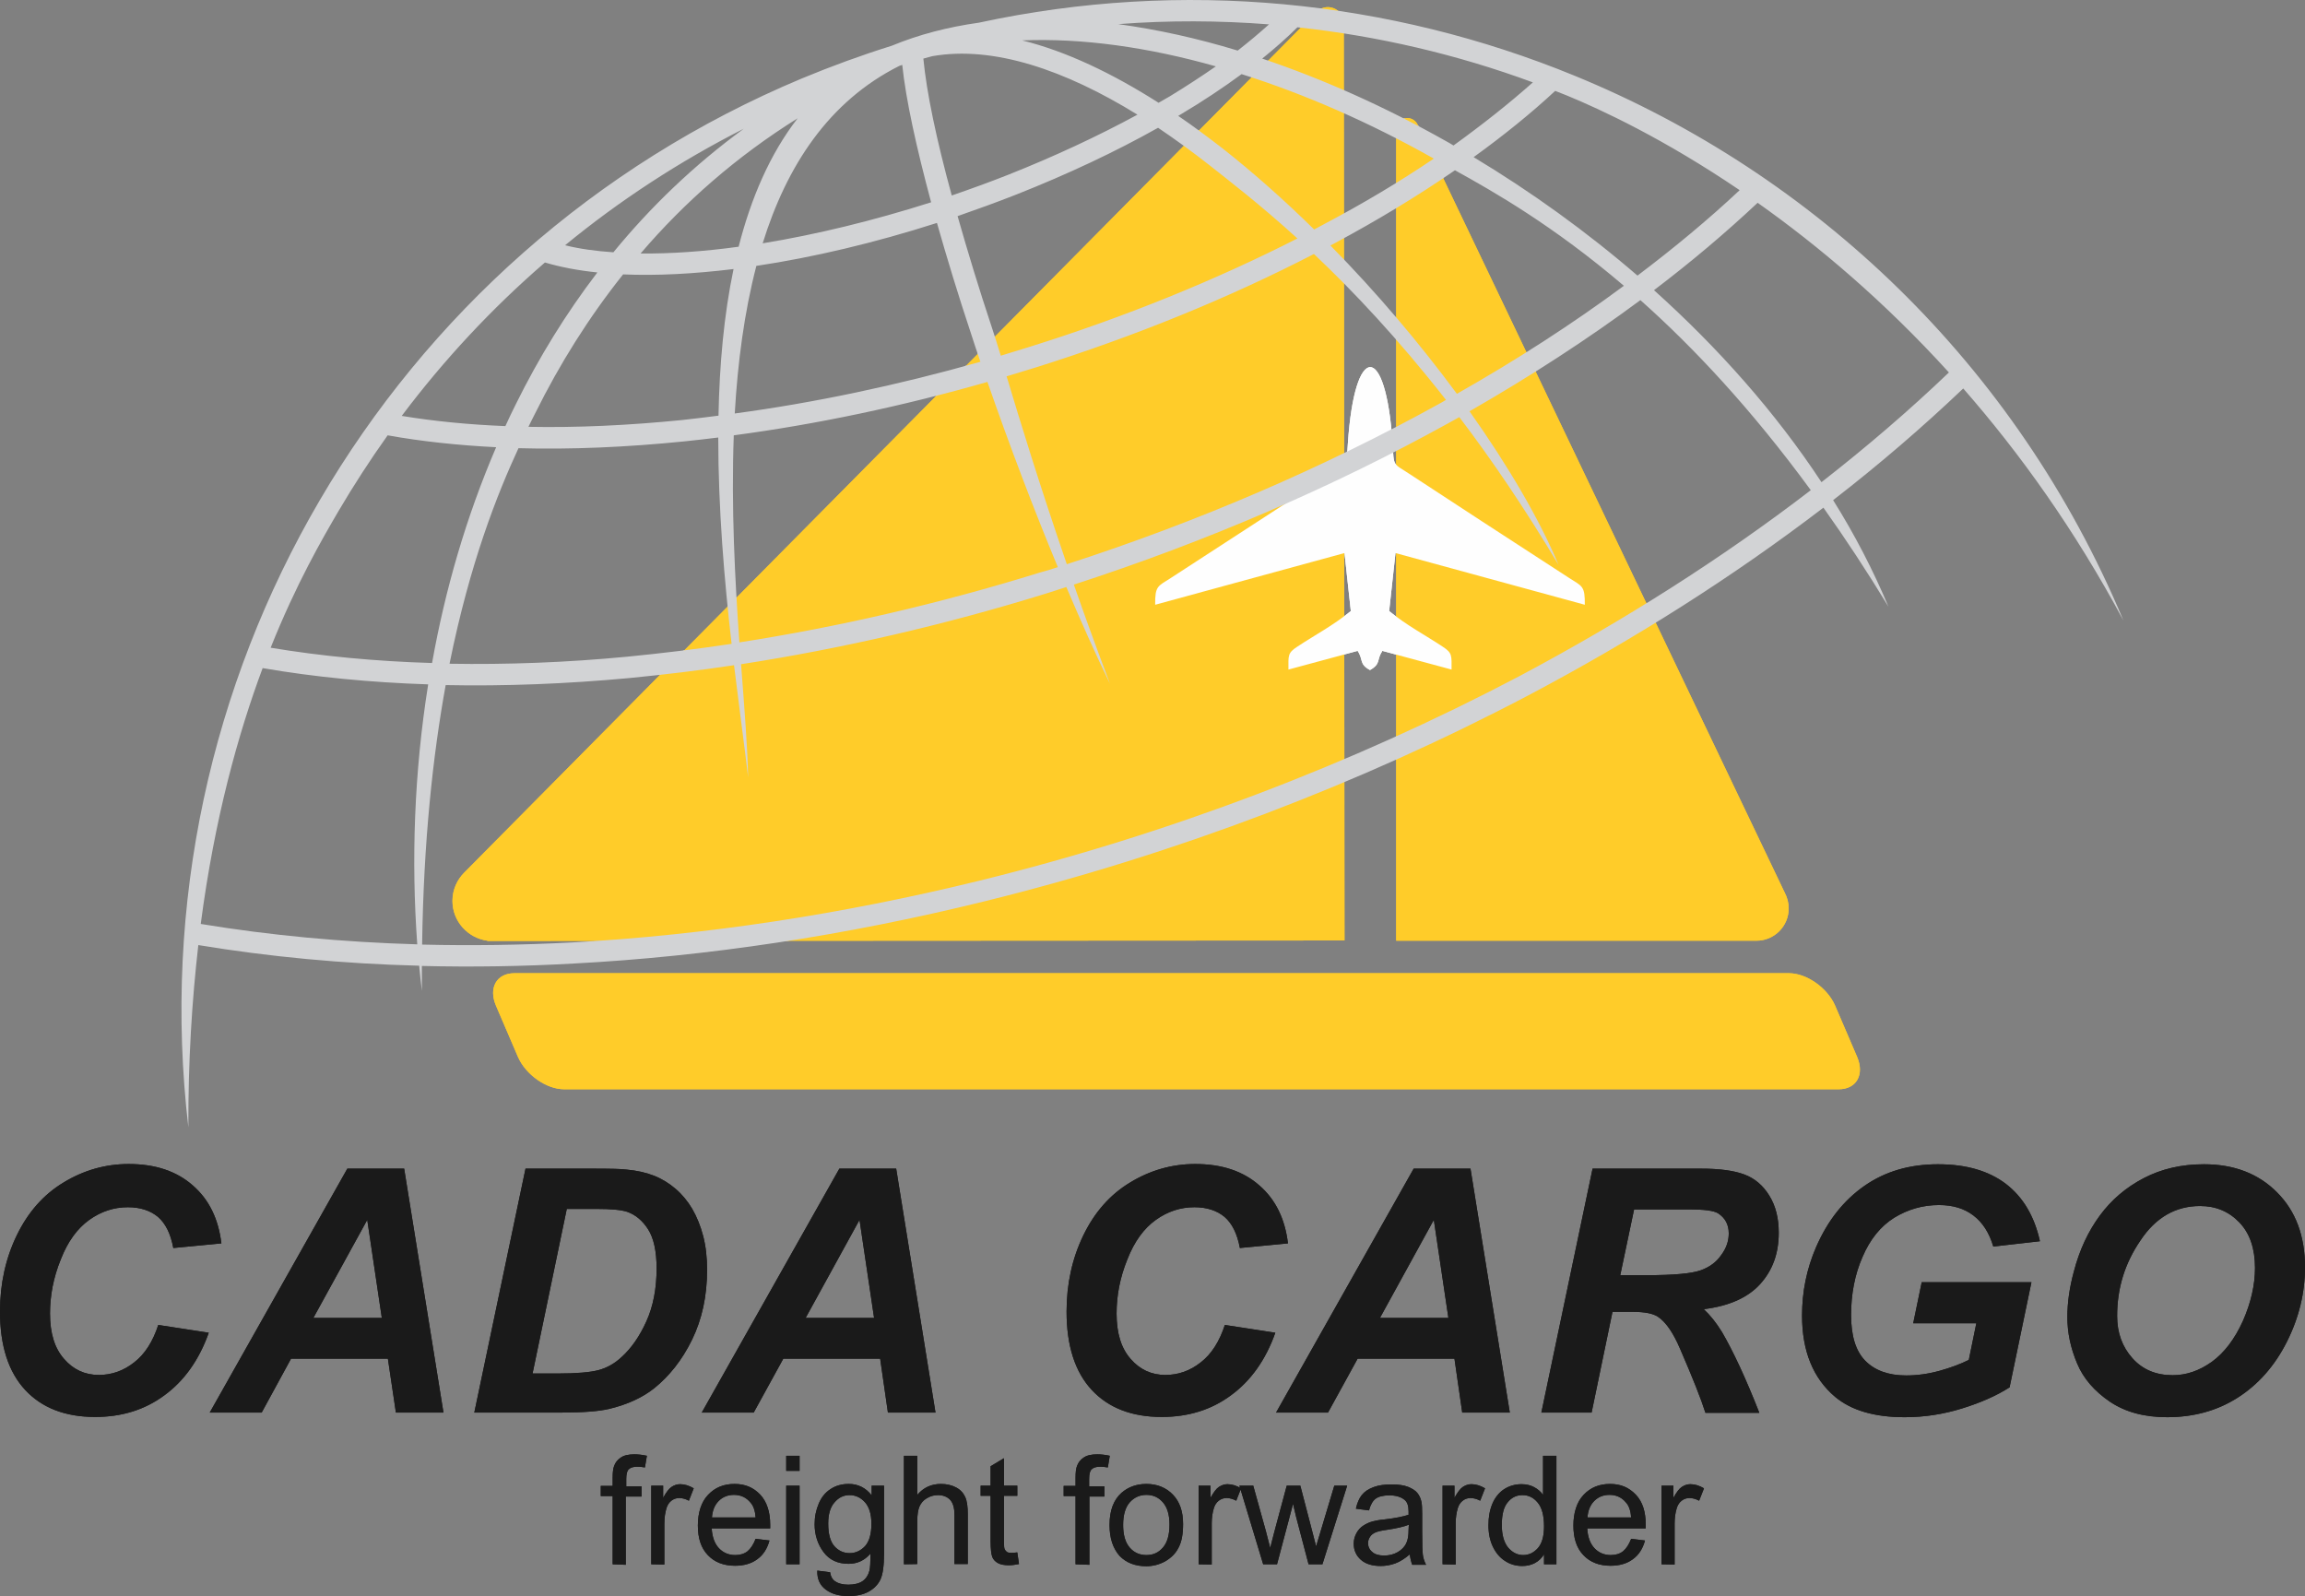
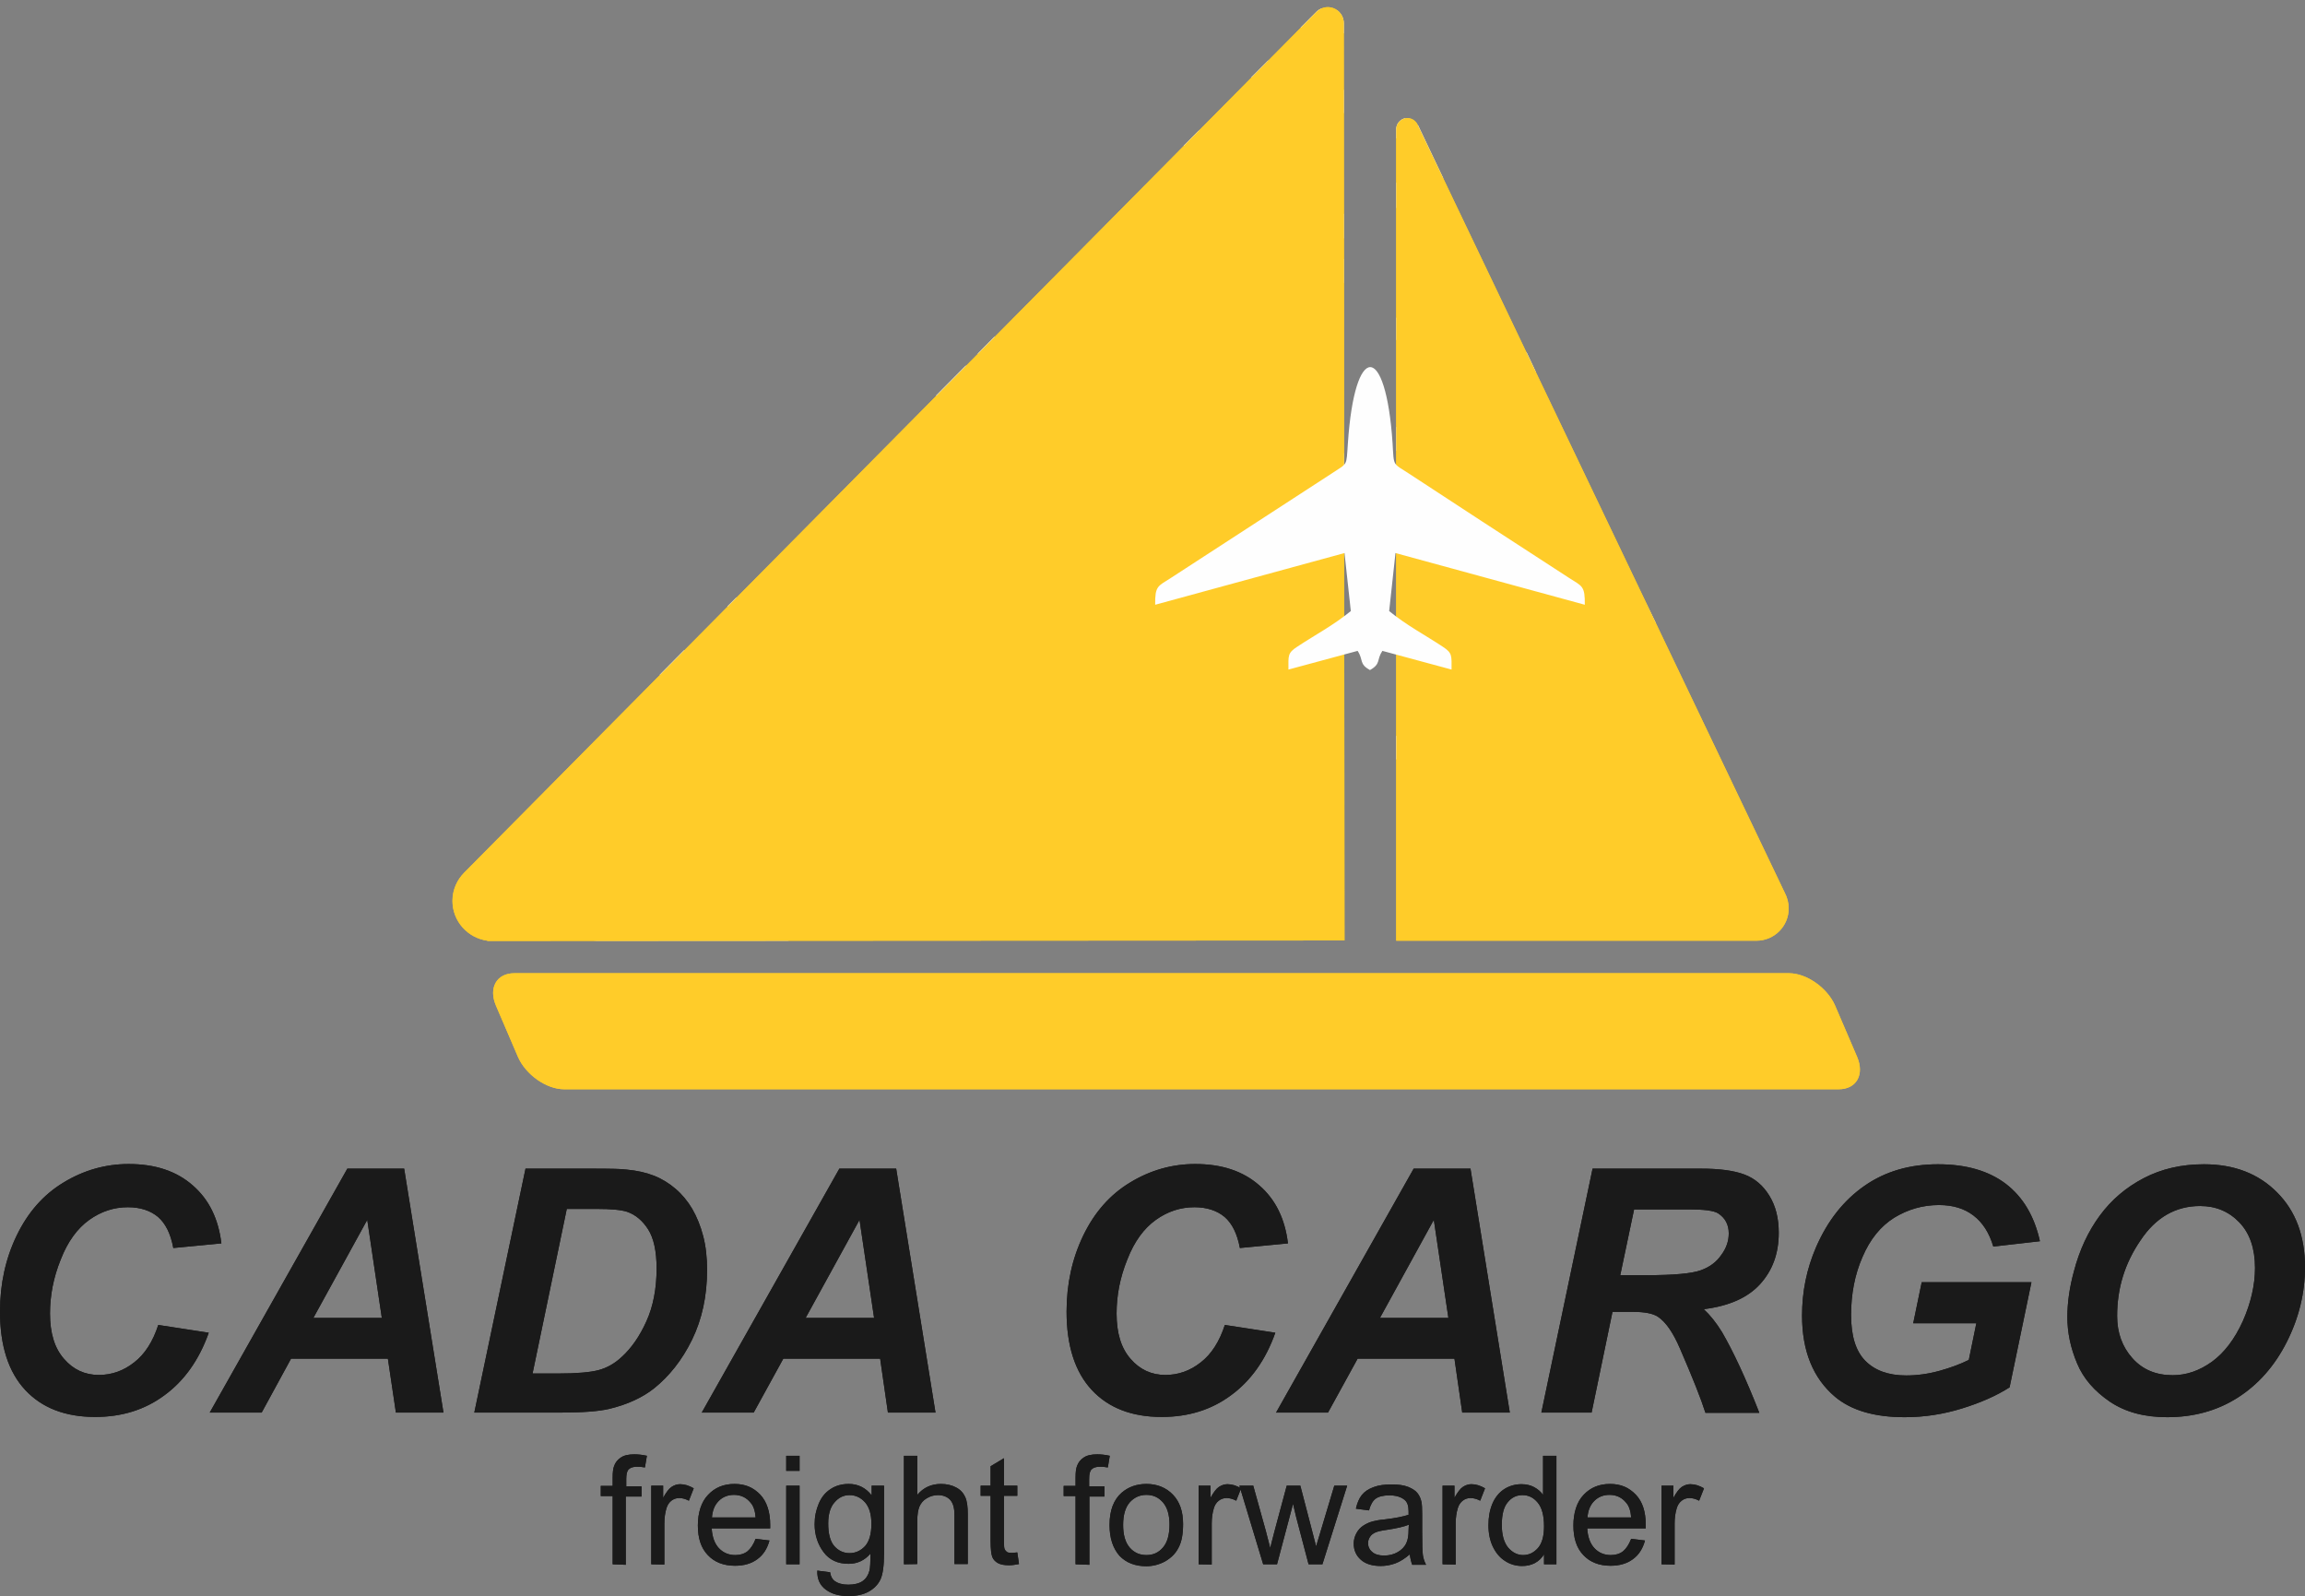
<svg xmlns="http://www.w3.org/2000/svg" id="Capa_2" data-name="Capa 2" viewBox="0 0 949.6 657.54">
  <rect x="0" y="0" width="949.6" height="657.54" fill="#808080" stroke="none" />
  <defs>
    <style> .cls-1 { fill: #d2d3d5; } .cls-2 { fill: #fefefe; } .cls-2, .cls-3 { fill-rule: evenodd; } .cls-4 { fill: #1a1a1a; } .cls-3 { fill: #ffcc29; } .cls-5 { fill: #e6e7e8; } </style>
  </defs>
  <g id="Capa_1-2" data-name="Capa 1">
    <g id="Capa_1-3" data-name="Capa_1">
      <path class="cls-3" d="M553.9,387.44l-350.4.2h-2.7v-.1c-8.1-1.1-14.4-8-14.4-16.4,0-4.6,1.9-8.7,4.9-11.7L542.3,4.94c1.2-1.2,2.9-2,4.7-2,3.7,0,6.6,3,6.6,6.6l.3,377.9ZM579.8,48.64c1.9,0,3.6,1.2,4.3,2.9l151.2,316.3c1,1.9,1.6,4.1,1.6,6.4,0,7.3-5.9,13.3-13.3,13.3h-148.4V53.34c0-2.6,2.1-4.7,4.6-4.7h0ZM211.9,400.94h525.1c7.3,0,15.8,6,19,13.3l9.1,21.2c3.1,7.3-.3,13.3-7.6,13.3H232.4c-7.3,0-15.8-6-19-13.3l-9.1-21.2c-3.1-7.3.3-13.3,7.6-13.3h0Z" />
-       <path class="cls-2" d="M482.3,238.14c-5.3,3.4-6.5,3.2-6.4,11l78-21.3,2.6,23.9c-7.5,6.1-14.4,9.6-22.1,14.7-4,2.6-3.6,3.7-3.6,9.4l28.5-7.7c2.5,3.8.5,5.4,5.1,7.9,4.6-2.6,2.6-4.1,5.1-7.9l28.5,7.7c0-5.7.4-6.8-3.6-9.4-7.7-5.1-14.6-8.6-22.1-14.7l2.6-23.9,78,21.3c.1-7.8-1.1-7.6-6.4-11-29.4-19.1-44.1-28.6-66-43-6.9-4.5-6.2-2.8-6.8-12.6-1.4-20.9-5.3-31.3-9.2-31.3s-7.8,10.4-9.2,31.3c-.7,9.8.1,8-6.8,12.6-22.1,14.4-36.8,23.9-66.2,43h0Z" />
      <g id="_1744972483712" data-name=" 1744972483712">
        <path class="cls-4" d="M65.2,545.84l20.8,3.2c-4,11.3-10.2,19.9-18.3,25.8-8.1,6-17.6,8.9-28.5,8.9-12.3,0-21.9-3.7-28.8-11.1-6.9-7.4-10.4-18.2-10.4-32.3,0-11.4,2.3-21.9,6.9-31.4,4.6-9.5,11-16.8,19.3-21.8,8.2-5,17.2-7.6,26.8-7.6,10.9,0,19.7,2.9,26.4,8.8,6.7,5.8,10.6,13.8,11.8,23.9l-19.8,1.9c-1.1-5.9-3.2-10.1-6.3-12.8-3.1-2.6-7.3-4-12.4-4-5.7,0-11,1.7-15.9,5.2s-8.9,8.9-11.8,16.4c-3,7.4-4.4,14.8-4.4,22.2,0,8.1,1.9,14.3,5.8,18.7,3.8,4.4,8.6,6.6,14.3,6.6,5.3,0,10.2-1.7,14.6-5.2,4.4-3.4,7.7-8.6,9.9-15.4h0ZM159.8,559.74h-39.9l-12.1,22.2h-21.4l56.7-100.5h23.4l16.2,100.5h-19.6l-3.3-22.2ZM157.3,542.94l-6-40.4-22.2,40.4h28.2ZM195.4,581.94l21.1-100.5h27.2c7.6,0,12.4.1,14.5.4,4.2.4,7.9,1.2,11.2,2.5,3.3,1.3,6.2,3.1,8.9,5.4s5,5.1,6.9,8.3c1.9,3.3,3.4,7,4.5,11.2s1.6,8.9,1.6,13.9c0,10.8-2.1,20.4-6.2,28.8-4.1,8.4-9.4,15-15.6,20-4.8,3.8-11,6.7-18.6,8.5-4.3,1-10.9,1.5-19.9,1.5h-35.6ZM219.4,565.84h10.6c7.6,0,13.2-.5,16.6-1.4s6.6-2.7,9.4-5.3c4.1-3.7,7.5-8.6,10.3-14.8s4.2-13.5,4.2-21.8c0-7.1-1.2-12.5-3.5-16.1s-5.2-6-8.6-7.2c-2.4-.8-6.6-1.2-12.8-1.2h-12.1l-14.1,67.8h0ZM362.6,559.74h-39.9l-12.2,22.2h-21.4l56.7-100.5h23.4l16.2,100.5h-19.6l-3.2-22.2ZM360.1,542.94l-6-40.4-22.2,40.4h28.2ZM504.6,545.84l20.8,3.2c-4,11.3-10.2,19.9-18.3,25.8-8.1,6-17.6,8.9-28.5,8.9-12.3,0-21.9-3.7-28.8-11.1-6.9-7.4-10.4-18.2-10.4-32.3,0-11.4,2.3-21.9,6.9-31.4,4.6-9.5,11-16.8,19.3-21.8,8.2-5,17.2-7.6,26.8-7.6,10.9,0,19.7,2.9,26.4,8.8,6.7,5.8,10.6,13.8,11.8,23.9l-19.8,1.9c-1.1-5.9-3.2-10.1-6.3-12.8-3.1-2.6-7.3-4-12.4-4-5.7,0-11,1.7-15.9,5.2s-8.9,8.9-11.8,16.4c-3,7.4-4.4,14.8-4.4,22.2,0,8.1,1.9,14.3,5.8,18.7,3.8,4.4,8.6,6.6,14.3,6.6,5.3,0,10.2-1.7,14.6-5.2,4.4-3.4,7.7-8.6,9.9-15.4h0ZM599.2,559.74h-39.9l-12.2,22.2h-21.4l56.7-100.5h23.4l16.2,100.5h-19.6l-3.2-22.2h0ZM596.7,542.94l-6-40.4-22.2,40.4h28.2ZM655.7,581.94h-20.7l21.1-100.5h44.6c7.7,0,13.6.8,17.9,2.4,4.3,1.6,7.7,4.5,10.3,8.7s3.9,9.3,3.9,15.3c0,8.6-2.6,15.6-7.7,21.2-5.1,5.6-12.8,9-23.2,10.3,2.6,2.4,5.1,5.5,7.5,9.4,4.6,7.9,9.8,19,15.4,33.3h-22.2c-1.8-5.7-5.3-14.5-10.5-26.5-2.8-6.5-5.8-10.9-9.1-13.1-2-1.3-5.4-2-10.3-2h-8.4l-8.6,41.5h0ZM667.5,525.34h11c11.1,0,18.5-.7,22.1-2,3.7-1.3,6.5-3.4,8.5-6.3,2.1-2.8,3.1-5.8,3.1-8.9,0-3.7-1.5-6.4-4.4-8.3-1.8-1.1-5.8-1.6-11.9-1.6h-22.7l-5.7,27.1h0ZM791.7,528.24h45.2l-9,43.3c-5.3,3.4-11.8,6.3-19.6,8.7-7.7,2.4-15.6,3.6-23.6,3.6-12.5,0-22-2.8-28.7-8.4-9.1-7.7-13.6-18.9-13.6-33.5,0-9.8,1.9-19.2,5.8-28.2,4.7-10.8,11.3-19.2,19.9-25.2,8.6-6,18.7-8.9,30.3-8.9s20.9,2.7,28,8.1c7,5.4,11.7,13.2,14,23.6l-19.2,2.2c-1.7-5.7-4.4-9.9-8.2-12.8-3.8-2.9-8.5-4.3-14.2-4.3-6.7,0-12.8,1.8-18.4,5.2-5.6,3.5-10,8.9-13.1,16.2-3.2,7.3-4.7,15.3-4.7,23.9s1.9,14.8,5.8,18.8c3.9,4,9.5,6.1,16.9,6.1,4.4,0,9-.6,13.7-1.9,4.7-1.3,8.7-2.8,12.1-4.5l3.1-15.1h-26l3.5-16.9h0ZM851.7,542.54c0-5.9.9-12.2,2.7-18.8,2.3-8.8,5.9-16.5,10.7-23s10.8-11.6,18.1-15.4c7.3-3.8,15.5-5.7,24.8-5.7,12.4,0,22.5,3.9,30.1,11.6,7.7,7.7,11.5,18,11.5,30.8,0,10.6-2.5,20.9-7.5,30.8-5,9.9-11.8,17.6-20.3,23s-18.2,8-29,8c-9.4,0-17.2-2.1-23.6-6.4-6.3-4.3-10.9-9.5-13.5-15.8-2.7-6.4-4-12.7-4-19.1h0ZM872.2,542.14c0,6.9,2.1,12.7,6.3,17.4s9.7,7,16.6,7c5.6,0,10.9-1.8,16.1-5.5,5.1-3.7,9.4-9.3,12.8-16.8,3.3-7.5,5-14.8,5-21.9,0-7.9-2.1-14.2-6.4-18.7s-9.7-6.8-16.2-6.8c-10.1,0-18.3,4.7-24.6,14.2-6.5,9.5-9.6,19.8-9.6,31.1Z" />
        <path class="cls-4" d="M252.4,644.44v-28.1h-4.9v-4.2h4.9v-3.4c0-2.2.2-3.8.6-4.8.5-1.4,1.4-2.6,2.8-3.5,1.3-.9,3.2-1.3,5.6-1.3,1.5,0,3.3.2,5.1.6l-.8,4.8c-1.1-.2-2.2-.3-3.2-.3-1.7,0-2.8.4-3.5,1.1-.7.7-1,2-1,4v3h6.3v4.2h-6.5v28.1l-5.4-.2h0ZM268.3,644.44v-32.4h4.9v5c1.3-2.3,2.4-3.8,3.5-4.5s2.2-1.1,3.5-1.1c1.9,0,3.7.6,5.6,1.7l-2,5.1c-1.3-.7-2.7-1.1-4-1.1-1.2,0-2.3.4-3.2,1.1-.9.7-1.6,1.7-2,3-.6,1.9-.9,4.1-.9,6.4v16.9l-5.4-.1h0ZM311.3,633.94l5.7.7c-.9,3.3-2.5,5.9-5,7.7-2.4,1.8-5.5,2.7-9.2,2.7-4.7,0-8.5-1.5-11.2-4.4-2.8-2.9-4.1-7-4.1-12.2s1.4-9.7,4.2-12.6c2.8-3,6.4-4.5,10.9-4.5s7.8,1.5,10.6,4.4c2.7,2.9,4.1,7.1,4.1,12.4v1.5h-24.1c.2,3.5,1.2,6.3,3,8.2s4.1,2.8,6.7,2.8c2,0,3.7-.5,5.1-1.6,1.3-1.1,2.4-2.8,3.3-5.1h0ZM293.3,625.14h18c-.2-2.7-.9-4.8-2.1-6.1-1.7-2.1-4-3.2-6.8-3.2-2.5,0-4.6.8-6.3,2.5-1.7,1.7-2.6,4-2.8,6.8ZM323.9,605.94v-6.2h5.5v6.2h-5.5ZM323.9,644.44v-32.4h5.5v32.4h-5.5ZM336.7,647.04l5.3.7c.2,1.6.8,2.8,1.9,3.6,1.4,1,3.2,1.5,5.6,1.5s4.5-.5,5.9-1.5,2.3-2.4,2.8-4.3c.3-1.1.4-3.5.4-7-2.4,2.8-5.4,4.2-9,4.2-4.5,0-7.9-1.6-10.3-4.8s-3.7-7.1-3.7-11.5c0-3.1.6-5.9,1.7-8.5s2.7-4.6,4.9-6c2.1-1.4,4.6-2.1,7.5-2.1,3.8,0,7,1.6,9.4,4.7v-4h5.1v28c0,5-.5,8.6-1.5,10.7-1,2.1-2.7,3.8-4.9,5-2.2,1.2-5,1.8-8.2,1.8-3.9,0-7-.9-9.3-2.6-2.5-1.8-3.7-4.4-3.6-7.9h0ZM341.2,627.64c0,4.2.8,7.3,2.5,9.3,1.7,1.9,3.8,2.9,6.3,2.9s4.6-1,6.4-2.9c1.7-1.9,2.6-5,2.6-9.1s-.9-6.9-2.6-8.9c-1.8-2-3.9-3-6.4-3s-4.5,1-6.2,3c-1.7,1.9-2.6,4.8-2.6,8.7h0ZM372.4,644.44v-44.7h5.5v16.1c2.5-3,5.8-4.5,9.7-4.5,2.4,0,4.5.5,6.2,1.4,1.8.9,3,2.2,3.8,3.9s1.1,4.1,1.1,7.2v20.5h-5.5v-20.5c0-2.7-.6-4.7-1.8-6-1.2-1.2-2.8-1.9-5-1.9-1.6,0-3.1.4-4.6,1.3-1.4.8-2.4,2-3,3.4s-.9,3.4-.9,6v17.7l-5.5.1h0ZM419.1,639.54l.7,4.8c-1.5.3-2.9.5-4.1.5-2,0-3.5-.3-4.6-.9-1.1-.6-1.9-1.5-2.3-2.5-.4-1-.7-3.2-.7-6.5v-18.7h-4.1v-4.2h4.1v-8l5.5-3.3v11.3h5.5v4.2h-5.5v19c0,1.6.1,2.6.3,3s.5.8.9,1.1,1.1.4,1.9.4c.6,0,1.4-.1,2.4-.2h0ZM443.1,644.44v-28.1h-4.9v-4.2h4.9v-3.4c0-2.2.2-3.8.6-4.8.5-1.4,1.4-2.6,2.8-3.5,1.3-.9,3.2-1.3,5.6-1.3,1.5,0,3.3.2,5.1.6l-.8,4.8c-1.1-.2-2.2-.3-3.2-.3-1.7,0-2.8.4-3.5,1.1-.7.7-1,2-1,4v3h6.3v4.2h-6.2v28.1l-5.7-.2h0ZM457.1,628.24c0-6,1.7-10.4,5-13.3,2.8-2.4,6.2-3.6,10.2-3.6,4.4,0,8.1,1.5,10.9,4.4,2.8,2.9,4.2,6.9,4.2,12.1,0,4.2-.6,7.4-1.9,9.8-1.2,2.4-3.1,4.2-5.5,5.6-2.4,1.3-5,2-7.8,2-4.5,0-8.2-1.4-11-4.3-2.7-3.1-4.1-7.3-4.1-12.7h0ZM462.7,628.24c0,4.1.9,7.2,2.7,9.3s4.1,3.1,6.9,3.1,5-1,6.8-3.1,2.7-5.2,2.7-9.5c0-4-.9-7-2.7-9.1s-4.1-3.1-6.8-3.1-5,1-6.9,3.1c-1.8,2.1-2.7,5.2-2.7,9.3ZM493.8,644.44v-32.4h4.9v5c1.3-2.3,2.4-3.8,3.5-4.5s2.2-1.1,3.5-1.1c1.9,0,3.7.6,5.6,1.7l-2,5.1c-1.3-.7-2.7-1.1-4-1.1-1.2,0-2.3.4-3.2,1.1-.9.7-1.6,1.7-2,3-.6,1.9-.9,4.1-.9,6.4v16.9l-5.4-.1h0ZM520.4,644.44l-9.8-32.4h5.7l5.2,18.7,1.8,7c.1-.3.6-2.6,1.7-6.7l5.1-19h5.6l4.9,18.8,1.6,6.2,1.9-6.3,5.6-18.7h5.3l-10.2,32.4h-5.7l-5.1-19.4-1.3-5.5-6.6,24.9h-5.7ZM580.8,640.34c-2,1.7-4,3-5.9,3.7s-3.9,1.1-6.1,1.1c-3.6,0-6.3-.9-8.2-2.6-1.9-1.7-2.9-3.9-2.9-6.6,0-1.6.4-3,1.1-4.3.7-1.3,1.7-2.4,2.8-3.1,1.2-.8,2.5-1.4,4-1.8,1.1-.3,2.7-.6,4.9-.8,4.4-.5,7.7-1.2,9.8-1.9v-1.4c0-2.2-.5-3.8-1.6-4.7-1.4-1.2-3.5-1.9-6.3-1.9-2.6,0-4.5.5-5.7,1.4s-2.1,2.5-2.7,4.8l-5.4-.7c.5-2.3,1.3-4.2,2.4-5.6,1.1-1.4,2.7-2.5,4.9-3.3,2.1-.8,4.6-1.1,7.4-1.1s5,.3,6.8,1c1.7.7,3,1.5,3.8,2.5s1.4,2.2,1.7,3.7c.2.9.3,2.6.3,5v7.3c0,5.1.1,8.3.3,9.7s.7,2.7,1.3,3.9h-5.7c-.5-1.4-.8-2.7-1-4.3h0ZM580.4,628.14c-2,.8-5,1.5-9,2.1-2.3.3-3.9.7-4.8,1.1-.9.4-1.7,1-2.2,1.8s-.8,1.6-.8,2.6c0,1.4.6,2.7,1.7,3.6,1.1,1,2.7,1.5,4.9,1.5s4-.5,5.6-1.4,2.9-2.2,3.6-3.8c.6-1.2.9-3.1.9-5.5l.1-2h0ZM594.3,644.44v-32.4h4.9v5c1.3-2.3,2.4-3.8,3.5-4.5s2.2-1.1,3.5-1.1c1.9,0,3.7.6,5.6,1.7l-2,5.1c-1.3-.7-2.7-1.1-4-1.1-1.2,0-2.3.4-3.2,1.1-.9.7-1.6,1.7-2,3-.6,1.9-.9,4.1-.9,6.4v16.9l-5.4-.1h0ZM636.1,644.44v-4.1c-2,3.2-5.1,4.8-9,4.8-2.6,0-5-.7-7.1-2.1-2.2-1.4-3.8-3.4-5-5.9s-1.8-5.5-1.8-8.8.5-6.1,1.6-8.8c1.1-2.6,2.7-4.6,4.8-6s4.6-2.1,7.2-2.1c2,0,3.7.4,5.2,1.2s2.8,1.9,3.7,3.2v-16.1h5.5v44.7h-5.1ZM618.7,628.24c0,4.1.9,7.2,2.6,9.3,1.7,2,3.8,3.1,6.2,3.1s4.4-1,6.1-2.9c1.7-2,2.5-4.9,2.5-9,0-4.4-.9-7.7-2.6-9.7-1.7-2.1-3.8-3.1-6.3-3.1s-4.5,1-6.1,3c-1.6,1.9-2.4,5-2.4,9.3ZM672,633.94l5.7.7c-.9,3.3-2.5,5.9-5,7.7-2.4,1.8-5.5,2.7-9.2,2.7-4.7,0-8.5-1.5-11.2-4.4-2.8-2.9-4.1-7-4.1-12.2s1.4-9.7,4.2-12.6c2.8-3,6.4-4.5,10.9-4.5s7.8,1.5,10.6,4.4,4.1,7.1,4.1,12.4v1.5h-24.1c.2,3.5,1.2,6.3,3,8.2s4.1,2.8,6.7,2.8c2,0,3.7-.5,5.1-1.6,1.3-1.1,2.4-2.8,3.3-5.1h0ZM654,625.14h18c-.2-2.7-.9-4.8-2.1-6.1-1.7-2.1-4-3.2-6.8-3.2-2.5,0-4.6.8-6.3,2.5-1.7,1.7-2.6,4-2.8,6.8h0ZM684.5,644.44v-32.4h4.9v5c1.3-2.3,2.4-3.8,3.5-4.5s2.2-1.1,3.5-1.1c1.9,0,3.7.6,5.6,1.7l-2,5.1c-1.3-.7-2.7-1.1-4-1.1-1.2,0-2.3.4-3.2,1.1-.9.7-1.6,1.7-2,3-.6,1.9-.9,4.1-.9,6.4v16.9l-5.4-.1h0Z" />
      </g>
      <path class="cls-5" d="M324.5,387.54h-80.1c51.7-3.4,105.2-11.7,158.9-24.9,51.7-12.7,102.3-29.7,150.5-50.1v9.6c-47.6,20-97.4,36.6-148.4,49.1-27.1,6.7-54.1,12.1-80.9,16.3h0ZM271.7,278.04l10-10.1c6.5-.8,13.1-1.7,19.7-2.7-.6-5.1-1.1-10.2-1.7-15.5l3.7-3.7c.4,6.4.8,12.7,1.2,18.7,40.6-6.3,82.3-15.9,123.9-28.8,2.4-.8,4.9-1.5,7.3-2.3-10.2-24.5-20.1-50.7-29-76.3-7.1,2-14.3,4-21.4,5.8l12.3-12.4c2.1-.6,4.1-1.1,6.2-1.7-.4-1.1-.8-2.2-1.1-3.4l6.9-7c.8,2.4,1.6,5,2.5,8,3.9-1.2,7.8-2.4,11.7-3.6,39.5-12.4,77-27.7,110.6-44.8-15.6-14.2-28.2-23.8-36-30-3.6-2.8-7.2-5.6-10.9-8.2l6.3-6.3c3.4,2.5,6.7,5,10,7.6,12.8,10.1,25.5,21.4,37.6,33.3,1.3-.7,2.6-1.4,3.9-2.1,2.7-1.5,5.5-3,8.2-4.5v10.1c-1.3.7-2.7,1.4-4,2.2l-1.5.8c1.9,1.9,3.7,3.8,5.5,5.7v9.8c-4.2-4.3-8.3-8.3-12.2-12-34.8,18-73.7,33.9-114.8,46.8-3.9,1.2-7.9,2.4-11.8,3.6,5.5,18.3,13.4,44.2,24.8,77.4,39.8-12.9,78.2-28.3,114.2-45.8v9.8c-35.2,16.9-72.6,31.8-111.3,44.3,4.4,12.7,9.4,26.3,14.9,40.9-6-12.3-12-25.8-18-39.9-2.7.9-5.4,1.7-8.1,2.6-42.2,13.1-84.6,22.8-125.9,29.2,1.4,18.5,2.7,34.5,2.9,46.6-.8-7.2-1.7-13.7-2.6-20.8-1-7.9-2.1-16.4-3.2-25.4-10.4,1.6-20.7,2.9-30.8,4.1h0ZM515.5,31.84l6.9-6.9c10.4,3.5,20.8,7.6,31.2,12.1v9.6c-12.8-5.7-25.5-10.7-38.1-14.8h0ZM535.8,11.34l6.4-6.4c.6-.6,1.3-1.1,2.1-1.4,2.3.3,4.5.6,6.8.9,1.5,1.2,2.5,3.1,2.5,5.2v4.1c-6-1-11.9-1.8-17.8-2.4ZM682.1,256.54c-17,10.4-34.5,20.4-52.5,29.9-17.7,9.3-35.9,18.2-54.5,26.5v-9.7c17.1-7.8,33.9-16,50.3-24.6,18.1-9.5,35.7-19.6,52.7-30.1l4,8ZM632.7,153.14c-8.9,5.6-18,11-27.3,16.3,16.1,22.7,28.9,44.7,36.7,63.3-13.8-23.1-27.5-43.3-40.9-60.9-1.5.8-3,1.7-4.5,2.5-7,3.9-14.2,7.7-21.5,11.5v-9.9c5.8-3,11.5-6.1,17.2-9.2,1.1-.6,2.2-1.2,3.3-1.9-7-9-13.9-17.3-20.5-24.9v-9.2c8.9,10.4,17.3,21,25,31.5,9.8-5.6,19.4-11.3,28.7-17.2l3.8,8.1h0ZM594.6,73.44c-6.2,4.2-12.7,8.3-19.4,12.3v-10.4c5.3-3.3,10.5-6.6,15.5-10-5.2-2.9-10.3-5.7-15.5-8.4v-3.7c0-2.1,1.4-3.9,3.4-4.5,1.9,1,3.8,2,5.7,3l10.3,21.7h0Z" />
      <path class="cls-3" d="M553.9,387.44l-350.4.2h-2.7v-.1c-8.1-1.1-14.4-8-14.4-16.4,0-4.6,1.9-8.7,4.9-11.7L542.3,4.94c1.2-1.2,2.9-2,4.7-2,3.7,0,6.6,3,6.6,6.6l.3,377.9ZM579.8,48.64c1.9,0,3.6,1.2,4.3,2.9l151.2,316.3c1,1.9,1.6,4.1,1.6,6.4,0,7.3-5.9,13.3-13.3,13.3h-148.4V53.34c0-2.6,2.1-4.7,4.6-4.7h0ZM211.9,400.94h525.1c7.3,0,15.8,6,19,13.3l9.1,21.2c3.1,7.3-.3,13.3-7.6,13.3H232.4c-7.3,0-15.8-6-19-13.3l-9.1-21.2c-3.1-7.3.3-13.3,7.6-13.3h0Z" />
      <path class="cls-2" d="M482.3,238.14c-5.3,3.4-6.5,3.2-6.4,11l78-21.3,2.6,23.9c-7.5,6.1-14.4,9.6-22.1,14.7-4,2.6-3.6,3.7-3.6,9.4l28.5-7.7c2.5,3.8.5,5.4,5.1,7.9,4.6-2.6,2.6-4.1,5.1-7.9l28.5,7.7c0-5.7.4-6.8-3.6-9.4-7.7-5.1-14.6-8.6-22.1-14.7l2.6-23.9,78,21.3c.1-7.8-1.1-7.6-6.4-11-29.4-19.1-44.1-28.6-66-43-6.9-4.5-6.2-2.8-6.8-12.6-1.4-20.9-5.3-31.3-9.2-31.3s-7.8,10.4-9.2,31.3c-.7,9.8.1,8-6.8,12.6-22.1,14.4-36.8,23.9-66.2,43h0Z" />
-       <path class="cls-1" d="M77.6,464.44c-10.8-92.1,9.6-182.3,54.1-258.3,44.5-76.1,113-138,198.6-173.8,12.3-5.1,24.6-9.6,37.1-13.5h0c11.1-4.6,23.1-7.7,35.9-9.5C487.1-8.76,572.6-.06,648.8,31.24c98.5,40.4,181.6,118.4,226,224.4-20.1-37.5-42.8-69.1-66-95.6-16.7,15.9-34.6,31.3-53.6,46,8.9,14.2,16.5,28.9,22.8,43.9-9-14.8-17.9-28.3-26.8-40.8-37,28.3-77.8,54.2-121.5,77.3-69.2,36.4-145.4,65.5-224.2,84.9-57.2,14.1-114.2,22.7-169.1,25.6-21.2,1.2-42.1,1.5-62.6,1v10.3c-.4-3.4-.8-6.9-1.1-10.4-31.5-.8-61.9-3.7-91-8.5-2.6,22.7-4.2,47.7-4.1,75.1h0ZM802.9,153.44c-26.9-29.6-54.2-52.5-78.8-69.9-13.1,12.3-27.4,24.4-42.7,36,26.5,23.8,50.1,50.4,69,79.1,18.6-14.5,36.2-29.6,52.5-45.2h0ZM746,201.94c-24.6-33.6-48.5-59-70.2-78.3-21.7,16.1-45.3,31.4-70.4,45.8,16.1,22.7,28.9,44.7,36.7,63.3-13.8-23.1-27.5-43.3-40.9-60.9-1.5.8-3,1.7-4.5,2.5-47.2,26.1-99.4,48.7-154.3,66.5,4.4,12.7,9.4,26.3,14.9,40.9-6-12.3-12-25.8-18-39.9-2.7.9-5.4,1.7-8.1,2.6-42.2,13.1-84.6,22.8-125.9,29.2,1.4,18.5,2.7,34.5,2.9,46.6-.8-7.2-1.7-13.7-2.6-20.8-1-7.9-2.1-16.4-3.2-25.4-14.5,2.2-28.9,3.9-43.1,5.3-26,2.4-51.4,3.4-75.7,2.9-5.3,29.2-9.1,64.5-9.7,106.9,20.3.5,41,.2,62.1-.9,54.3-3,110.7-11.5,167.4-25.4,78.1-19.2,153.7-48.1,222.2-84.1,43.3-23,83.8-48.7,120.4-76.8h0ZM171.9,389.04c-2.5-34.4-1.3-70.8,4.5-107.1-23.9-.8-46.7-3-68.2-6.7-10.1,27.1-19.8,61.9-25.5,105.4,28.5,4.7,58.4,7.5,89.2,8.4h0ZM716.7,78.34c-31.1-21.1-57.1-33.2-71.2-39-1.6-.6-3.2-1.3-4.8-1.9-10,9.3-21.3,18.4-33.6,27.3,23.6,14.2,46.4,30.6,67.5,48.8,15.1-11.4,29.2-23.1,42.1-35.2h0ZM669,117.74c-29.2-24.9-53.7-38.8-69.6-47.6-15.2,10.5-31.9,20.6-49.8,30.2l-1.5.8c19.2,19.5,36.9,40.5,52.1,61.1,24.5-13.9,47.6-28.8,68.8-44.5ZM595.7,164.74c-19.8-25.3-38.4-45-54.4-60.1-34.8,18-73.7,33.9-114.8,46.8-3.9,1.2-7.9,2.4-11.8,3.6,5.5,18.3,13.4,44.2,24.8,77.4,54.4-17.6,106.2-40,152.9-65.8,1.1-.6,2.2-1.2,3.3-1.9ZM435.8,233.64c-10.2-24.5-20.1-50.7-29-76.3-35.3,10.1-70.6,17.5-104.5,22-1.1,29.7.5,59.5,2.3,85.3,40.6-6.3,82.3-15.9,123.9-28.8,2.4-.6,4.9-1.4,7.3-2.2ZM301.4,265.24c-3-26.1-5.5-55.6-5.5-85-4.7.6-9.3,1.1-14,1.6-23.8,2.4-46.8,3.4-68.3,2.8-8.7,18.8-20,47.2-28.4,88.8,23.6.4,48.1-.5,73.2-2.9,14.2-1.4,28.5-3.1,43-5.3ZM178,273.14c5.4-30.3,14.1-60.3,26.4-88.9-15.8-.8-30.8-2.4-44.7-4.9-7.2,10.1-14,20.6-20.3,31.3-6.6,11.3-17.3,29.7-27.9,56.2,21,3.5,43.2,5.6,66.5,6.3h0ZM631.5,33.94c-31.2-11.5-63.7-19.1-97-22.7-4.3,4.3-9.2,8.6-14.5,12.9,25.3,8.5,50.9,20,75.9,34.1,1,.5,1.9,1.1,2.9,1.7,11.9-8.6,22.8-17.2,32.7-26ZM590.7,65.34c-26.1-14.7-52.9-26.5-79.2-34.8-7.6,5.6-16,11.2-25.1,16.6l-1,.6c6.2,4.2,12.3,8.8,18.4,13.5,12.8,10.1,25.5,21.4,37.6,33.3,1.3-.7,2.6-1.4,3.9-2.1,16.3-8.6,31.5-17.7,45.4-27.1h0ZM534.5,98.24c-15.6-14.2-28.2-23.8-36-30-7.1-5.6-14.3-10.8-21.4-15.6-17.6,9.9-37.4,19.2-58.4,27.5-8.1,3.2-16.2,6.1-24.2,8.9,4.1,14.4,8.8,29.9,14.1,45.8,1.1,3.2,2.3,7.2,3.7,11.7,3.9-1.2,7.8-2.4,11.7-3.6,39.4-12.3,76.9-27.6,110.5-44.7h0ZM403.9,149.04c-1.3-3.8-2.6-7.6-3.8-11.4-5.3-15.9-10-31.4-14.1-45.8-25.6,8.2-51,14.2-74.4,17.7-5,19.2-7.7,39.9-8.9,60.8,32.8-4.4,66.9-11.6,101.2-21.3h0ZM296,171.24c.4-20.8,2.2-41.3,6.2-60.4-16.4,2-31.8,2.8-45.5,2.2-14.2,17.8-26.2,37-36.2,57.2-.9,1.7-1.8,3.6-2.8,5.6,20,.4,41.3-.6,63.3-2.8,5-.6,10-1.1,15-1.8ZM208.2,175.54c1.4-3.1,2.9-6.2,4.4-9.2,9.4-19,20.5-37.1,33.5-54.1-7.9-.8-15.2-2.2-21.6-4.1-22,19-41.7,40.2-59,63.2,13.3,2.2,27.7,3.6,42.7,4.2h0ZM522.8,10.04c-20.5-1.6-41.3-1.7-62.1-.1,16,2.2,32.5,5.8,49.2,10.9,4.6-3.6,8.9-7.2,12.9-10.8ZM500.9,27.34c-27.9-7.9-55-11.7-79.8-10.7,18.2,4.5,37.2,13.6,56.2,25.7,1.6-.9,3.1-1.8,4.7-2.7,6.7-4.1,13-8.2,18.9-12.3h0ZM468.6,47.24c-29.8-18.4-59.3-28.5-84.5-24.1-1.2.3-2.5.7-3.7,1,1.3,13.8,5.4,33.4,11.7,56.4,7.8-2.7,15.6-5.5,23.4-8.6,18.9-7.5,36.9-15.9,53.1-24.7h0ZM383.6,83.34c-6.1-22.7-10.4-42.3-11.9-56.6l-1.2.4c-29.1,14.6-46.4,41.2-56.3,73.1,22-3.6,45.5-9.3,69.4-16.9h0ZM304.3,101.64c5.1-20,12.9-38.2,24.3-52.9-25.1,15.7-46.6,34.5-64.7,55.7,12.3.1,25.9-.8,40.4-2.8ZM252.7,103.94c15.4-18.8,33.2-35.9,53.7-50.9-26.6,13.5-51.2,29.6-73.6,48,6,1.5,12.6,2.4,19.9,2.9Z" />
      <path class="cls-4" d="M65.2,545.84l20.8,3.2c-4,11.3-10.2,19.9-18.3,25.8-8.1,6-17.6,8.9-28.5,8.9-12.3,0-21.9-3.7-28.8-11.1-6.9-7.4-10.4-18.2-10.4-32.3,0-11.4,2.3-21.9,6.9-31.4,4.6-9.5,11-16.8,19.3-21.8,8.2-5,17.2-7.6,26.8-7.6,10.9,0,19.7,2.9,26.4,8.8,6.7,5.8,10.6,13.8,11.8,23.9l-19.8,1.9c-1.1-5.9-3.2-10.1-6.3-12.8-3.1-2.6-7.3-4-12.4-4-5.7,0-11,1.7-15.9,5.2s-8.9,8.9-11.8,16.4c-3,7.4-4.4,14.8-4.4,22.2,0,8.1,1.9,14.3,5.8,18.7,3.8,4.4,8.6,6.6,14.3,6.6,5.3,0,10.2-1.7,14.6-5.2,4.4-3.4,7.7-8.6,9.9-15.4h0ZM159.8,559.74h-39.9l-12.1,22.2h-21.4l56.7-100.5h23.4l16.2,100.5h-19.6l-3.3-22.2ZM157.3,542.94l-6-40.4-22.2,40.4h28.2ZM195.4,581.94l21.1-100.5h27.2c7.6,0,12.4.1,14.5.4,4.2.4,7.9,1.2,11.2,2.5,3.3,1.3,6.2,3.1,8.9,5.4s5,5.1,6.9,8.3c1.9,3.3,3.4,7,4.5,11.2s1.6,8.9,1.6,13.9c0,10.8-2.1,20.4-6.2,28.8-4.1,8.4-9.4,15-15.6,20-4.8,3.8-11,6.7-18.6,8.5-4.3,1-10.9,1.5-19.9,1.5h-35.6ZM219.4,565.84h10.6c7.6,0,13.2-.5,16.6-1.4s6.6-2.7,9.4-5.3c4.1-3.7,7.5-8.6,10.3-14.8s4.2-13.5,4.2-21.8c0-7.1-1.2-12.5-3.5-16.1s-5.2-6-8.6-7.2c-2.4-.8-6.6-1.2-12.8-1.2h-12.1l-14.1,67.8h0ZM362.6,559.74h-39.9l-12.2,22.2h-21.4l56.7-100.5h23.4l16.2,100.5h-19.6l-3.2-22.2ZM360.1,542.94l-6-40.4-22.2,40.4h28.2ZM504.6,545.84l20.8,3.2c-4,11.3-10.2,19.9-18.3,25.8-8.1,6-17.6,8.9-28.5,8.9-12.3,0-21.9-3.7-28.8-11.1-6.9-7.4-10.4-18.2-10.4-32.3,0-11.4,2.3-21.9,6.9-31.4,4.6-9.5,11-16.8,19.3-21.8,8.2-5,17.2-7.6,26.8-7.6,10.9,0,19.7,2.9,26.4,8.8,6.7,5.8,10.6,13.8,11.8,23.9l-19.8,1.9c-1.1-5.9-3.2-10.1-6.3-12.8-3.1-2.6-7.3-4-12.4-4-5.7,0-11,1.7-15.9,5.2s-8.9,8.9-11.8,16.4c-3,7.4-4.4,14.8-4.4,22.2,0,8.1,1.9,14.3,5.8,18.7,3.8,4.4,8.6,6.6,14.3,6.6,5.3,0,10.2-1.7,14.6-5.2,4.4-3.4,7.7-8.6,9.9-15.4h0ZM599.2,559.74h-39.9l-12.2,22.2h-21.4l56.7-100.5h23.4l16.2,100.5h-19.6l-3.2-22.2h0ZM596.7,542.94l-6-40.4-22.2,40.4h28.2ZM655.7,581.94h-20.7l21.1-100.5h44.6c7.7,0,13.6.8,17.9,2.4,4.3,1.6,7.7,4.5,10.3,8.7s3.9,9.3,3.9,15.3c0,8.6-2.6,15.6-7.7,21.2-5.1,5.6-12.8,9-23.2,10.3,2.6,2.4,5.1,5.5,7.5,9.4,4.6,7.9,9.8,19,15.4,33.3h-22.2c-1.8-5.7-5.3-14.5-10.5-26.5-2.8-6.5-5.8-10.9-9.1-13.1-2-1.3-5.4-2-10.3-2h-8.4l-8.6,41.5h0ZM667.5,525.34h11c11.1,0,18.5-.7,22.1-2,3.7-1.3,6.5-3.4,8.5-6.3,2.1-2.8,3.1-5.8,3.1-8.9,0-3.7-1.5-6.4-4.4-8.3-1.8-1.1-5.8-1.6-11.9-1.6h-22.7l-5.7,27.1h0ZM791.7,528.24h45.2l-9,43.3c-5.3,3.4-11.8,6.3-19.6,8.7-7.7,2.4-15.6,3.6-23.6,3.6-12.5,0-22-2.8-28.7-8.4-9.1-7.7-13.6-18.9-13.6-33.5,0-9.8,1.9-19.2,5.8-28.2,4.7-10.8,11.3-19.2,19.9-25.2,8.6-6,18.7-8.9,30.3-8.9s20.9,2.7,28,8.1c7,5.4,11.7,13.2,14,23.6l-19.2,2.2c-1.7-5.7-4.4-9.9-8.2-12.8-3.8-2.9-8.5-4.3-14.2-4.3-6.7,0-12.8,1.8-18.4,5.2-5.6,3.5-10,8.9-13.1,16.2-3.2,7.3-4.7,15.3-4.7,23.9s1.9,14.8,5.8,18.8c3.9,4,9.5,6.1,16.9,6.1,4.4,0,9-.6,13.7-1.9,4.7-1.3,8.7-2.8,12.1-4.5l3.1-15.1h-26l3.5-16.9h0ZM851.7,542.54c0-5.9.9-12.2,2.7-18.8,2.3-8.8,5.9-16.5,10.7-23s10.8-11.6,18.1-15.4c7.3-3.8,15.5-5.7,24.8-5.7,12.4,0,22.5,3.9,30.1,11.6,7.7,7.7,11.5,18,11.5,30.8,0,10.6-2.5,20.9-7.5,30.8-5,9.9-11.8,17.6-20.3,23s-18.2,8-29,8c-9.4,0-17.2-2.1-23.6-6.4-6.3-4.3-10.9-9.5-13.5-15.8-2.7-6.4-4-12.7-4-19.1h0ZM872.2,542.14c0,6.9,2.1,12.7,6.3,17.4s9.7,7,16.6,7c5.6,0,10.9-1.8,16.1-5.5,5.1-3.7,9.4-9.3,12.8-16.8,3.3-7.5,5-14.8,5-21.9,0-7.9-2.1-14.2-6.4-18.7s-9.7-6.8-16.2-6.8c-10.1,0-18.3,4.7-24.6,14.2-6.5,9.5-9.6,19.8-9.6,31.1Z" />
      <path class="cls-4" d="M252.4,644.44v-28.1h-4.9v-4.2h4.9v-3.4c0-2.2.2-3.8.6-4.8.5-1.4,1.4-2.6,2.8-3.5,1.3-.9,3.2-1.3,5.6-1.3,1.5,0,3.3.2,5.1.6l-.8,4.8c-1.1-.2-2.2-.3-3.2-.3-1.7,0-2.8.4-3.5,1.1-.7.7-1,2-1,4v3h6.3v4.2h-6.5v28.1l-5.4-.2h0ZM268.3,644.44v-32.4h4.9v5c1.3-2.3,2.4-3.8,3.5-4.5s2.2-1.1,3.5-1.1c1.9,0,3.7.6,5.6,1.7l-2,5.1c-1.3-.7-2.7-1.1-4-1.1-1.2,0-2.3.4-3.2,1.1-.9.7-1.6,1.7-2,3-.6,1.9-.9,4.1-.9,6.4v16.9l-5.4-.1h0ZM311.3,633.94l5.7.7c-.9,3.3-2.5,5.9-5,7.7-2.4,1.8-5.5,2.7-9.2,2.7-4.7,0-8.5-1.5-11.2-4.4-2.8-2.9-4.1-7-4.1-12.2s1.4-9.7,4.2-12.6c2.8-3,6.4-4.5,10.9-4.5s7.8,1.5,10.6,4.4c2.7,2.9,4.1,7.1,4.1,12.4v1.5h-24.1c.2,3.5,1.2,6.3,3,8.2s4.1,2.8,6.7,2.8c2,0,3.7-.5,5.1-1.6,1.3-1.1,2.4-2.8,3.3-5.1h0ZM293.3,625.14h18c-.2-2.7-.9-4.8-2.1-6.1-1.7-2.1-4-3.2-6.8-3.2-2.5,0-4.6.8-6.3,2.5-1.7,1.7-2.6,4-2.8,6.8ZM323.9,605.94v-6.2h5.5v6.2h-5.5ZM323.9,644.44v-32.4h5.5v32.4h-5.5ZM336.7,647.04l5.3.7c.2,1.6.8,2.8,1.9,3.6,1.4,1,3.2,1.5,5.6,1.5s4.5-.5,5.9-1.5,2.3-2.4,2.8-4.3c.3-1.1.4-3.5.4-7-2.4,2.8-5.4,4.2-9,4.2-4.5,0-7.9-1.6-10.3-4.8s-3.7-7.1-3.7-11.5c0-3.1.6-5.9,1.7-8.5s2.7-4.6,4.9-6c2.1-1.4,4.6-2.1,7.5-2.1,3.8,0,7,1.6,9.4,4.7v-4h5.1v28c0,5-.5,8.6-1.5,10.7-1,2.1-2.7,3.8-4.9,5-2.2,1.2-5,1.8-8.2,1.8-3.9,0-7-.9-9.3-2.6-2.5-1.8-3.7-4.4-3.6-7.9h0ZM341.2,627.64c0,4.2.8,7.3,2.5,9.3,1.7,1.9,3.8,2.9,6.3,2.9s4.6-1,6.4-2.9c1.7-1.9,2.6-5,2.6-9.1s-.9-6.9-2.6-8.9c-1.8-2-3.9-3-6.4-3s-4.5,1-6.2,3c-1.7,1.9-2.6,4.8-2.6,8.7h0ZM372.4,644.44v-44.7h5.5v16.1c2.5-3,5.8-4.5,9.7-4.5,2.4,0,4.5.5,6.2,1.4,1.8.9,3,2.2,3.8,3.9s1.1,4.1,1.1,7.2v20.5h-5.5v-20.5c0-2.7-.6-4.7-1.8-6-1.2-1.2-2.8-1.9-5-1.9-1.6,0-3.1.4-4.6,1.3-1.4.8-2.4,2-3,3.4s-.9,3.4-.9,6v17.7l-5.5.1h0ZM419.1,639.54l.7,4.8c-1.5.3-2.9.5-4.1.5-2,0-3.5-.3-4.6-.9-1.1-.6-1.9-1.5-2.3-2.5-.4-1-.7-3.2-.7-6.5v-18.7h-4.1v-4.2h4.1v-8l5.5-3.3v11.3h5.5v4.2h-5.5v19c0,1.6.1,2.6.3,3s.5.8.9,1.1,1.1.4,1.9.4c.6,0,1.4-.1,2.4-.2h0ZM443.1,644.44v-28.1h-4.9v-4.2h4.9v-3.4c0-2.2.2-3.8.6-4.8.5-1.4,1.4-2.6,2.8-3.5,1.3-.9,3.2-1.3,5.6-1.3,1.5,0,3.3.2,5.1.6l-.8,4.8c-1.1-.2-2.2-.3-3.2-.3-1.7,0-2.8.4-3.5,1.1-.7.7-1,2-1,4v3h6.3v4.2h-6.2v28.1l-5.7-.2h0ZM457.1,628.24c0-6,1.7-10.4,5-13.3,2.8-2.4,6.2-3.6,10.2-3.6,4.4,0,8.1,1.5,10.9,4.4,2.8,2.9,4.2,6.9,4.2,12.1,0,4.2-.6,7.4-1.9,9.8-1.2,2.4-3.1,4.2-5.5,5.6-2.4,1.3-5,2-7.8,2-4.5,0-8.2-1.4-11-4.3-2.7-3.1-4.1-7.3-4.1-12.7h0ZM462.7,628.24c0,4.1.9,7.2,2.7,9.3s4.1,3.1,6.9,3.1,5-1,6.8-3.1,2.7-5.2,2.7-9.5c0-4-.9-7-2.7-9.1s-4.1-3.1-6.8-3.1-5,1-6.9,3.1c-1.8,2.1-2.7,5.2-2.7,9.3ZM493.8,644.44v-32.4h4.9v5c1.3-2.3,2.4-3.8,3.5-4.5s2.2-1.1,3.5-1.1c1.9,0,3.7.6,5.6,1.7l-2,5.1c-1.3-.7-2.7-1.1-4-1.1-1.2,0-2.3.4-3.2,1.1-.9.7-1.6,1.7-2,3-.6,1.9-.9,4.1-.9,6.4v16.9l-5.4-.1h0ZM520.4,644.44l-9.8-32.4h5.7l5.2,18.7,1.8,7c.1-.3.6-2.6,1.7-6.7l5.1-19h5.6l4.9,18.8,1.6,6.2,1.9-6.3,5.6-18.7h5.3l-10.2,32.4h-5.7l-5.1-19.4-1.3-5.5-6.6,24.9h-5.7ZM580.8,640.34c-2,1.7-4,3-5.9,3.7s-3.9,1.1-6.1,1.1c-3.6,0-6.3-.9-8.2-2.6-1.9-1.7-2.9-3.9-2.9-6.6,0-1.6.4-3,1.1-4.3.7-1.3,1.7-2.4,2.8-3.1,1.2-.8,2.5-1.4,4-1.8,1.1-.3,2.7-.6,4.9-.8,4.4-.5,7.7-1.2,9.8-1.9v-1.4c0-2.2-.5-3.8-1.6-4.7-1.4-1.2-3.5-1.9-6.3-1.9-2.6,0-4.5.5-5.7,1.4s-2.1,2.5-2.7,4.8l-5.4-.7c.5-2.3,1.3-4.2,2.4-5.6,1.1-1.4,2.7-2.5,4.9-3.3,2.1-.8,4.6-1.1,7.4-1.1s5,.3,6.8,1c1.7.7,3,1.5,3.8,2.5s1.4,2.2,1.7,3.7c.2.9.3,2.6.3,5v7.3c0,5.1.1,8.3.3,9.7s.7,2.7,1.3,3.9h-5.7c-.5-1.4-.8-2.7-1-4.3h0ZM580.4,628.14c-2,.8-5,1.5-9,2.1-2.3.3-3.9.7-4.8,1.1-.9.4-1.7,1-2.2,1.8s-.8,1.6-.8,2.6c0,1.4.6,2.7,1.7,3.6,1.1,1,2.7,1.5,4.9,1.5s4-.5,5.6-1.4,2.9-2.2,3.6-3.8c.6-1.2.9-3.1.9-5.5l.1-2h0ZM594.3,644.44v-32.4h4.9v5c1.3-2.3,2.4-3.8,3.5-4.5s2.2-1.1,3.5-1.1c1.9,0,3.7.6,5.6,1.7l-2,5.1c-1.3-.7-2.7-1.1-4-1.1-1.2,0-2.3.4-3.2,1.1-.9.7-1.6,1.7-2,3-.6,1.9-.9,4.1-.9,6.4v16.9l-5.4-.1h0ZM636.1,644.44v-4.1c-2,3.2-5.1,4.8-9,4.8-2.6,0-5-.7-7.1-2.1-2.2-1.4-3.8-3.4-5-5.9s-1.8-5.5-1.8-8.8.5-6.1,1.6-8.8c1.1-2.6,2.7-4.6,4.8-6s4.6-2.1,7.2-2.1c2,0,3.7.4,5.2,1.2s2.8,1.9,3.7,3.2v-16.1h5.5v44.7h-5.1ZM618.7,628.24c0,4.1.9,7.2,2.6,9.3,1.7,2,3.8,3.1,6.2,3.1s4.4-1,6.1-2.9c1.7-2,2.5-4.9,2.5-9,0-4.4-.9-7.7-2.6-9.7-1.7-2.1-3.8-3.1-6.3-3.1s-4.5,1-6.1,3c-1.6,1.9-2.4,5-2.4,9.3ZM672,633.94l5.7.7c-.9,3.3-2.5,5.9-5,7.7-2.4,1.8-5.5,2.7-9.2,2.7-4.7,0-8.5-1.5-11.2-4.4-2.8-2.9-4.1-7-4.1-12.2s1.4-9.7,4.2-12.6c2.8-3,6.4-4.5,10.9-4.5s7.8,1.5,10.6,4.4,4.1,7.1,4.1,12.4v1.5h-24.1c.2,3.5,1.2,6.3,3,8.2s4.1,2.8,6.7,2.8c2,0,3.7-.5,5.1-1.6,1.3-1.1,2.4-2.8,3.3-5.1h0ZM654,625.14h18c-.2-2.7-.9-4.8-2.1-6.1-1.7-2.1-4-3.2-6.8-3.2-2.5,0-4.6.8-6.3,2.5-1.7,1.7-2.6,4-2.8,6.8h0ZM684.5,644.44v-32.4h4.9v5c1.3-2.3,2.4-3.8,3.5-4.5s2.2-1.1,3.5-1.1c1.9,0,3.7.6,5.6,1.7l-2,5.1c-1.3-.7-2.7-1.1-4-1.1-1.2,0-2.3.4-3.2,1.1-.9.7-1.6,1.7-2,3-.6,1.9-.9,4.1-.9,6.4v16.9l-5.4-.1h0Z" />
    </g>
  </g>
</svg>